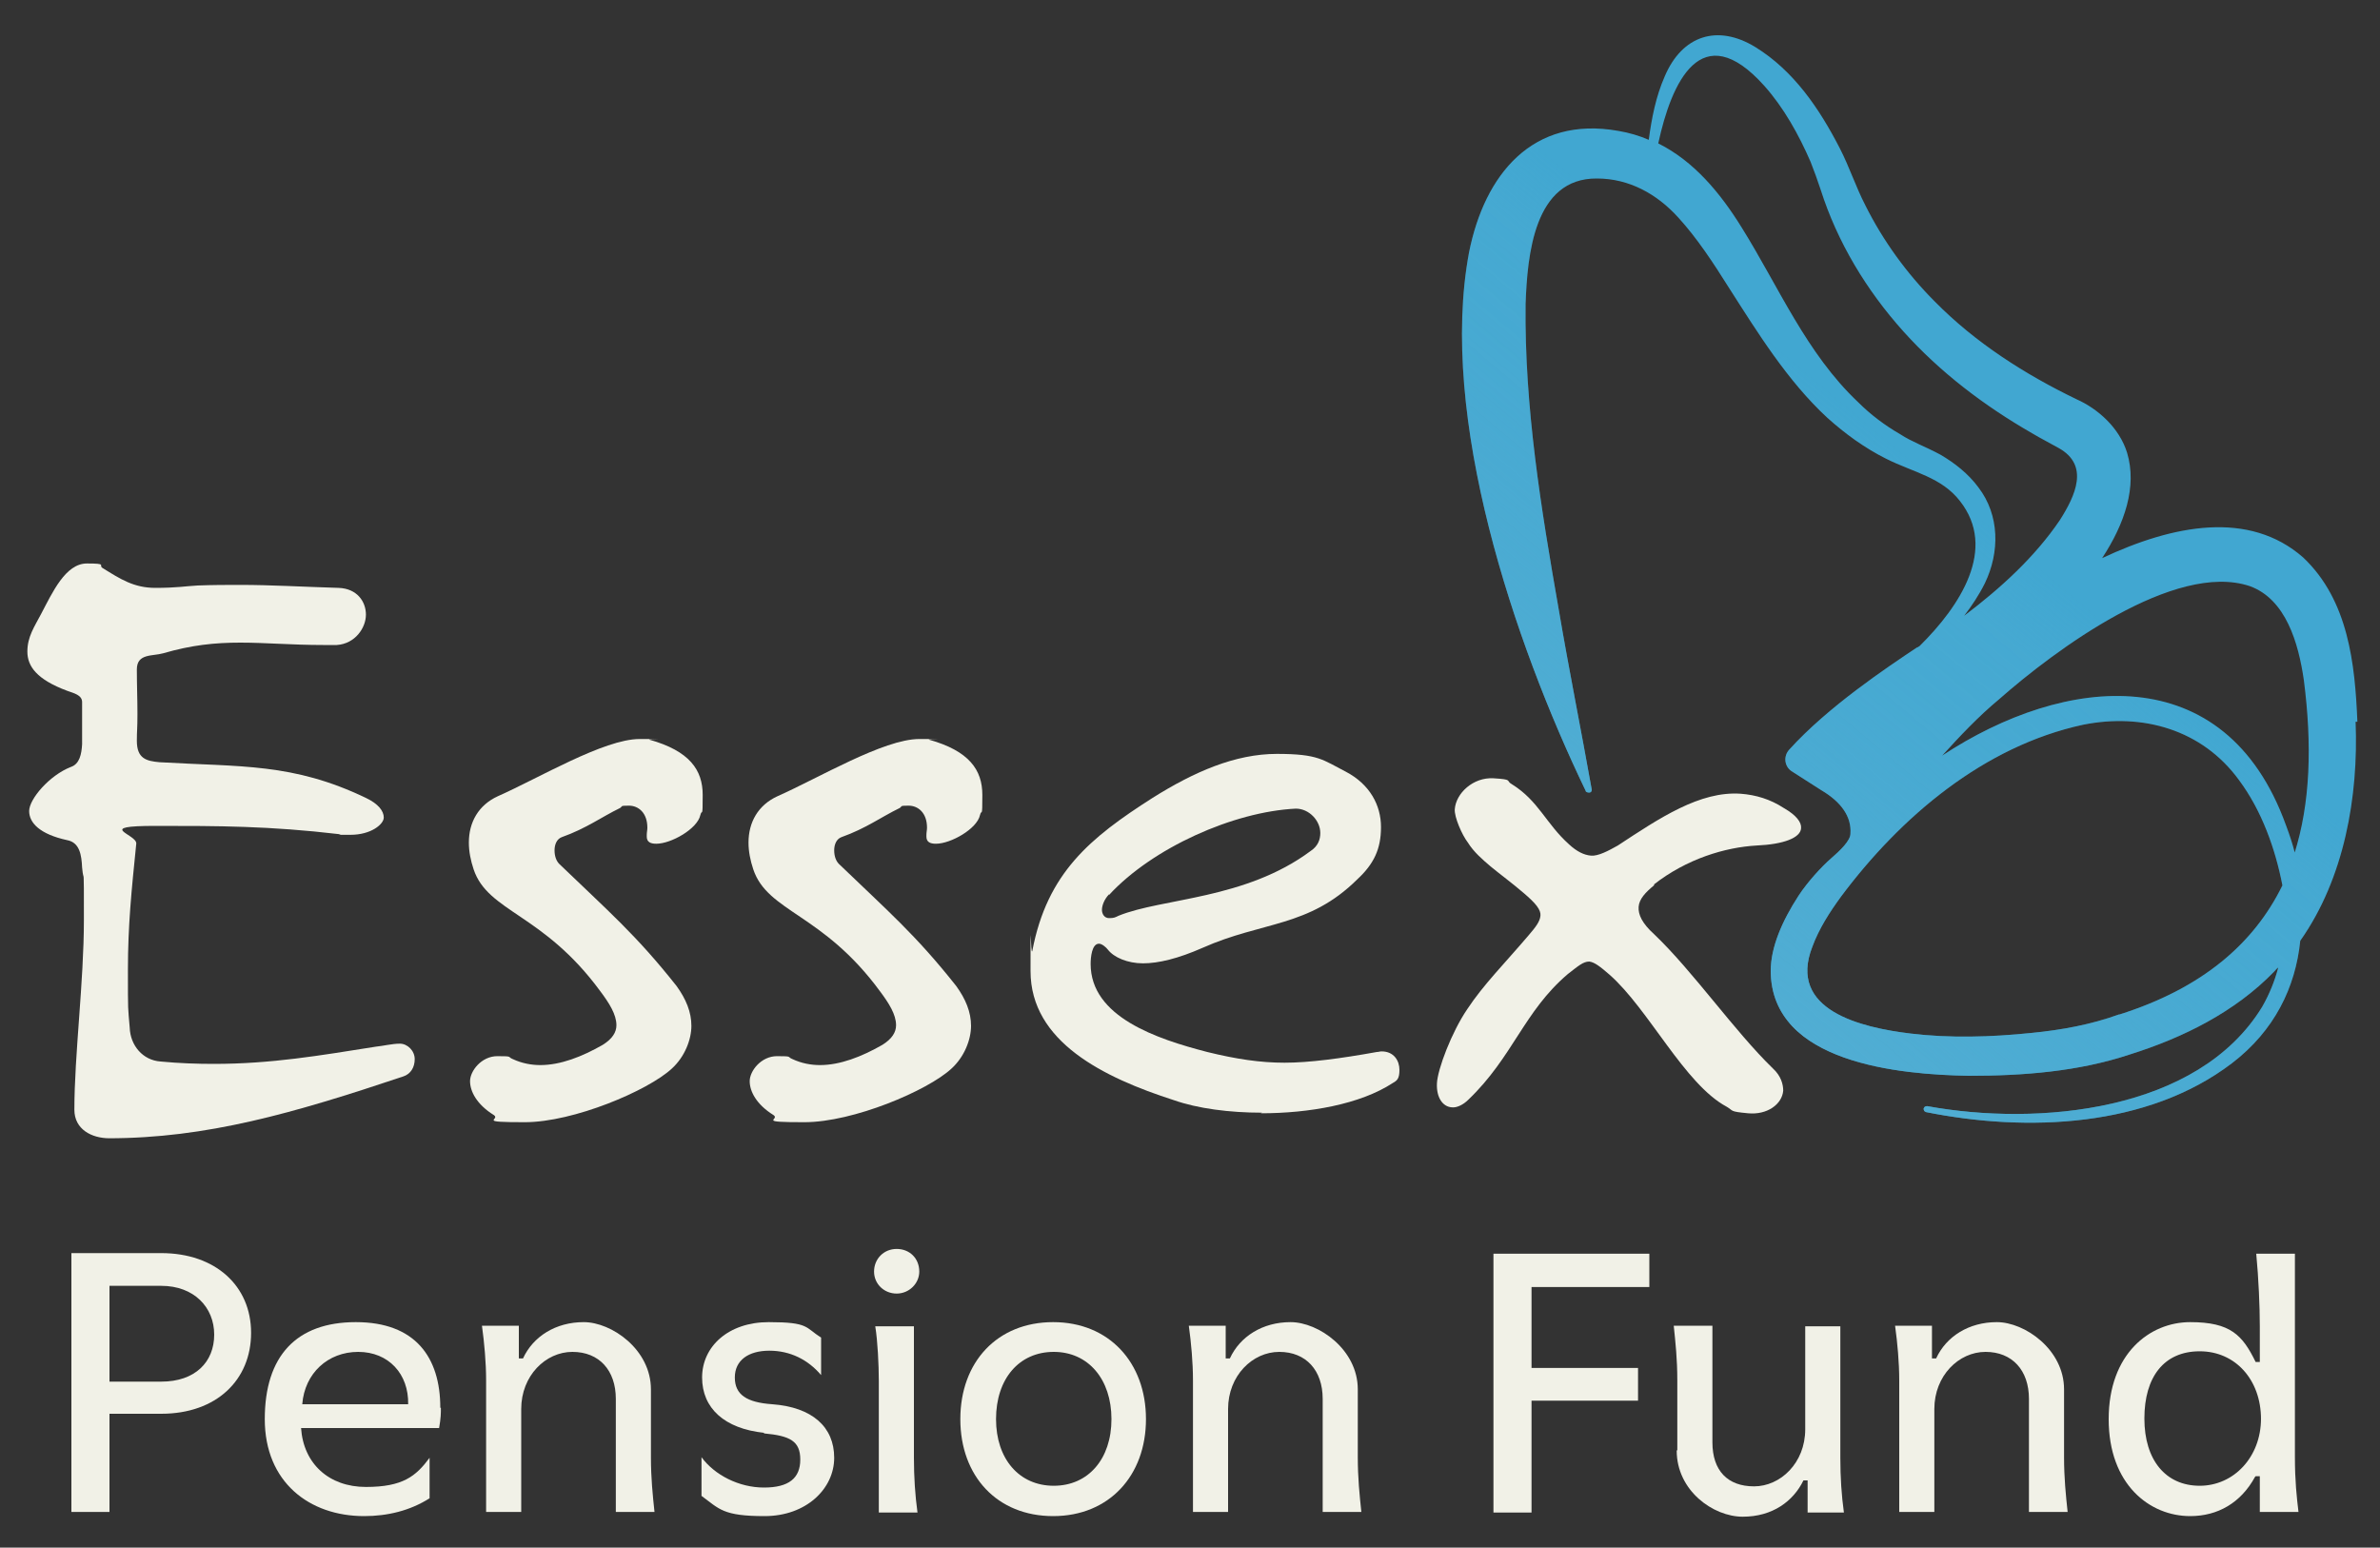
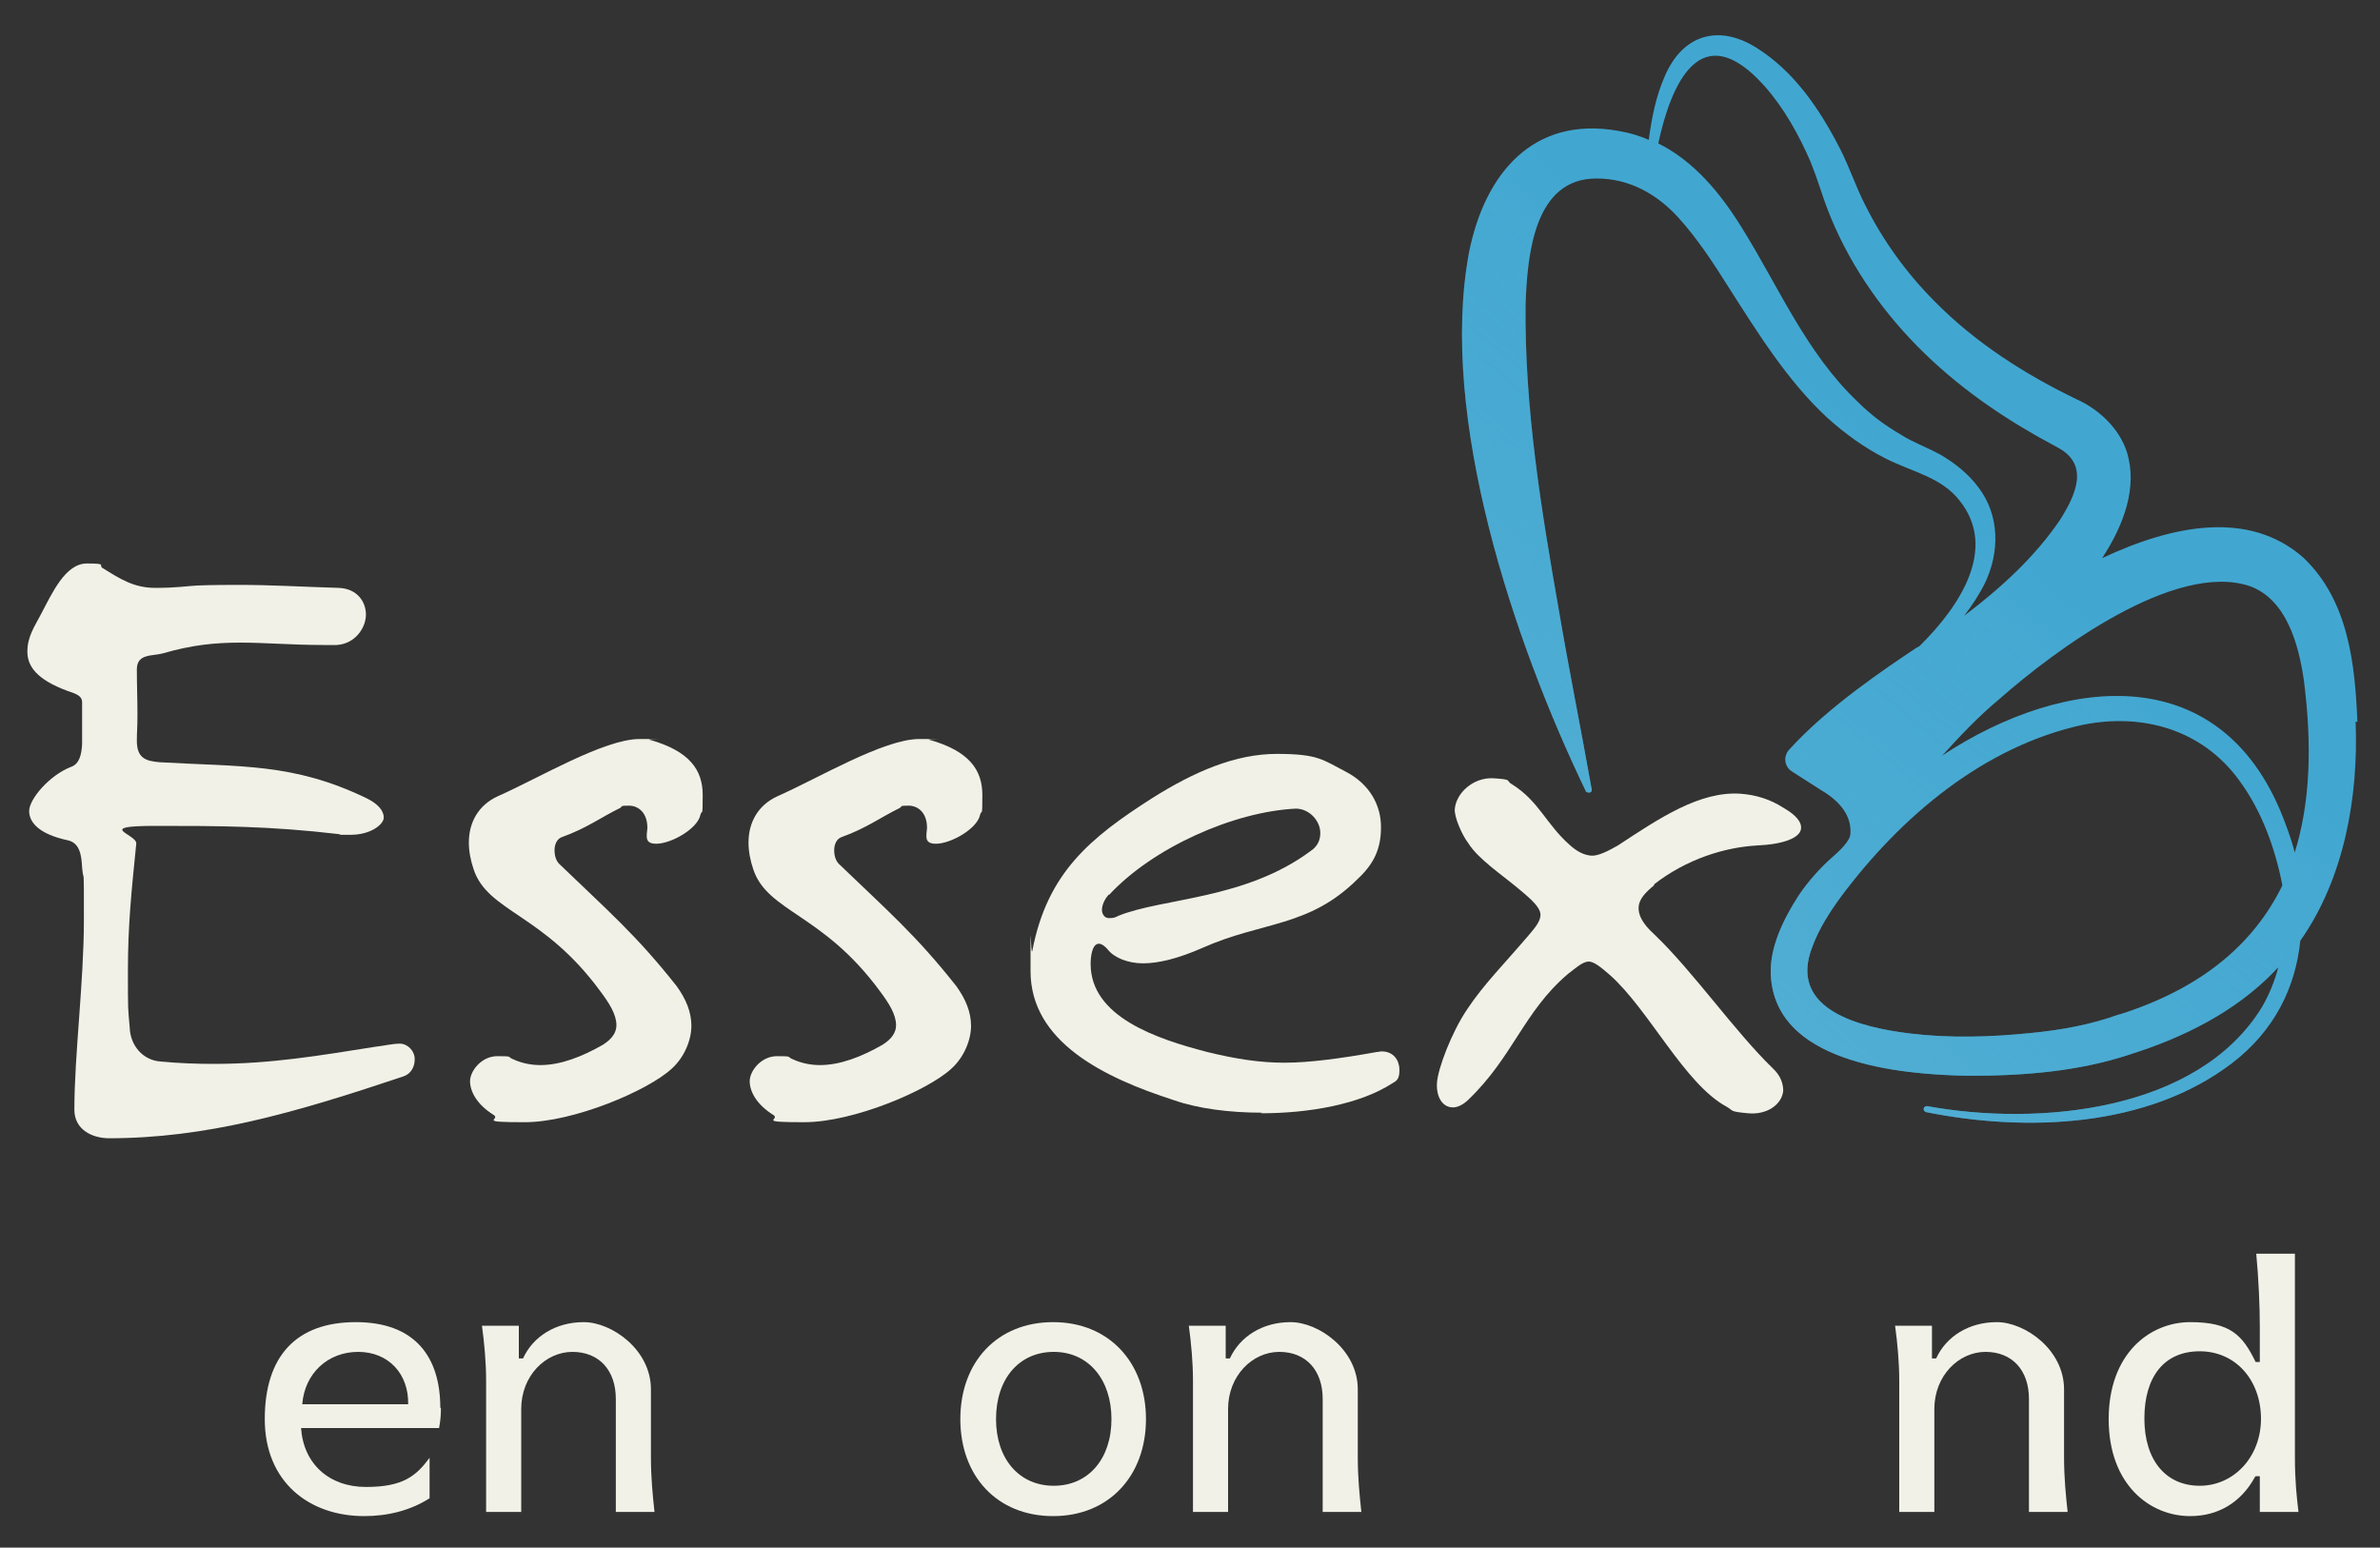
<svg xmlns="http://www.w3.org/2000/svg" role="img" version="1.1" viewBox="0 0 400 260.1">
  <rect x="0" y="0" width="400" height="260.1" fill="#333333" stroke="none" />
  <defs>
    <style>
      .st0 {
        fill: #f1f1e7;
      }

      .st1 {
        isolation: isolate;
      }

      .st2 {
        fill: url(#linear-gradient);
        mix-blend-mode: screen;
      }

      .st3 {
        fill: #41a7d1;
      }
    </style>
    <linearGradient id="linear-gradient" x1="275.3" y1="150.6" x2="353.9" y2="56.9" gradientUnits="userSpaceOnUse">
      <stop offset="0" stop-color="#57b0d4" stop-opacity=".9" />
      <stop offset="0" stop-color="#57b0d4" stop-opacity=".7" />
      <stop offset=".2" stop-color="#57b0d4" stop-opacity=".5" />
      <stop offset=".4" stop-color="#57b0d4" stop-opacity=".3" />
      <stop offset=".6" stop-color="#57b0d4" stop-opacity=".2" />
      <stop offset=".7" stop-color="#57b0d4" stop-opacity="0" />
      <stop offset=".9" stop-color="#57b0d4" stop-opacity="0" />
      <stop offset="1" stop-color="#57b0d4" stop-opacity="0" />
    </linearGradient>
  </defs>
  <g class="st1">
    <g id="Layer_1">
      <g>
-         <path class="st0" d="M12,254.1v-43.5h15.1c9.1,0,15.1,5.5,15.1,13.4s-5.8,13.6-15.1,13.6h-8.7v16.5h-6.4ZM18.4,216.1v16.1h8.7c5.7,0,8.9-3.3,8.9-7.9s-3.4-8.2-8.9-8.2h-8.7Z" />
        <path class="st0" d="M74.1,236.6c0,.9,0,1.7-.3,3.4h-23.2c.4,6,4.7,9.9,10.9,9.9s8.4-1.8,10.7-4.9v6.8c-3.3,2.1-7.1,3-11,3-9.2,0-16.7-5.7-16.7-16.3s5.3-16.3,15.3-16.3,14.2,5.9,14.2,14.4ZM60.2,227.2c-5.1,0-9,3.6-9.4,8.8h17.8c.1-5.1-3.3-8.8-8.4-8.8Z" />
        <path class="st0" d="M87.2,222.9v5.4h.7c1.7-3.7,5.5-6.1,10.2-6.1s11.3,4.6,11.3,11.3v11.4c0,3.5.3,6.4.6,9.2h-6.5v-19c0-4.8-2.8-7.9-7.3-7.9s-8.6,4-8.6,9.6v17.3h-5.9v-22.1c0-3-.3-6.3-.7-9.2h6.2Z" />
-         <path class="st0" d="M128.4,240.8c-6.6-.7-10.4-4.1-10.4-9.3s4.4-9.3,11.2-9.3,6.1.9,8.8,2.6v6.3c-2.2-2.6-5.2-4.1-8.7-4.1s-5.8,1.6-5.8,4.5,2,4.2,6.3,4.5c6.7.5,10.4,3.8,10.4,9s-4.7,9.8-11.7,9.8-7.6-1.2-10.6-3.4v-6.5c2.2,3,6.3,5.1,10.5,5.1s6.1-1.6,6.1-4.7-1.7-4-6.1-4.4Z" />
-         <path class="st0" d="M154.5,213.7c0,2-1.7,3.7-3.8,3.7s-3.8-1.6-3.8-3.7,1.6-3.8,3.8-3.8,3.8,1.6,3.8,3.8ZM153.6,222.9v22.1c0,3.2.2,6.3.6,9.2h-6.5v-22.1c0-2.7-.2-6.8-.6-9.2h6.5Z" />
        <path class="st0" d="M192.6,238.5c0,9.5-6.2,16.3-15.6,16.3s-15.6-6.7-15.6-16.3,6.2-16.3,15.6-16.3,15.6,6.8,15.6,16.3ZM167.4,238.5c0,6.7,3.9,11.2,9.7,11.2s9.7-4.5,9.7-11.2-3.9-11.3-9.7-11.3-9.7,4.5-9.7,11.3Z" />
        <path class="st0" d="M206,222.9v5.4h.7c1.7-3.7,5.5-6.1,10.2-6.1s11.3,4.6,11.3,11.3v11.4c0,3.5.3,6.4.6,9.2h-6.5v-19c0-4.8-2.8-7.9-7.3-7.9s-8.6,4-8.6,9.6v17.3h-5.9v-22.1c0-3-.3-6.3-.7-9.2h6.2Z" />
-         <path class="st0" d="M251.1,210.7h26.1v5.6h-19.8v13.6h17.9v5.5h-17.9v18.8h-6.4v-43.5Z" />
-         <path class="st0" d="M281.9,243.7v-11.7c0-3.6-.3-6.3-.6-9.2h6.5v19.6c0,4.8,2.6,7.4,7,7.4s8.6-3.9,8.6-9.6v-17.3h5.9v22.1c0,3.3.2,6.3.6,9.2h-6.1v-5.4h-.7c-1.7,3.5-5.2,6.1-10.2,6.1s-11.1-4.4-11.1-11.1Z" />
        <path class="st0" d="M324.7,222.9v5.4h.7c1.7-3.7,5.5-6.1,10.2-6.1s11.3,4.6,11.3,11.3v11.4c0,3.5.3,6.4.6,9.2h-6.5v-19c0-4.8-2.8-7.9-7.3-7.9s-8.6,4-8.6,9.6v17.3h-5.9v-22.1c0-3-.3-6.3-.7-9.2h6.2Z" />
        <path class="st0" d="M379,248.2c-2.4,4.4-6.3,6.6-10.9,6.6-6.8,0-13.7-5.3-13.7-16.3s6.9-16.3,13.7-16.3,8.8,2.2,11,6.7h.7v-6c0-3.3-.2-8-.6-12.2h6.5v34.2c0,4,.3,6.7.6,9.2h-6.5v-6h-.7ZM380,238.5c0-6.6-4.3-11.4-10.3-11.4s-9.3,4.3-9.3,11.3,3.6,11.3,9.3,11.3,10.3-4.8,10.3-11.3Z" />
      </g>
      <path class="st3" d="M396.2,121.3c-.4-9.7-1.5-20.4-9.1-27.6-9.1-8-21.9-5.5-33.8.1,3.8-5.8,5.9-12,4.2-17.7-1.3-4.2-4.9-7.4-8.5-9-8.7-4.2-17-9.5-23.8-16.4-4.7-4.7-8.7-10.2-11.7-16.2-1.6-3.1-2.7-6.5-4.3-9.6-3.4-6.6-7.7-13-14.2-17-6.4-3.9-12.3-1.9-15.2,4.9-1.5,3.4-2.2,7-2.7,10.7-1.6-.7-3.3-1.2-5.1-1.5-14.5-2.6-22.5,7.4-25.1,20.4-5.2,27.7,7.6,65.6,19.6,90.5,0,.2.3.3.6.3.3,0,.5-.3.4-.6-1.8-10.1-3.8-20-5.5-30-3-17.1-5.8-34.2-5.6-51.5.3-8.2,1.4-21.2,12-21.1,5.4,0,10.1,2.6,13.7,6.6,3.1,3.4,5.8,7.5,8.5,11.8,4.8,7.5,9.8,15.6,16.5,21.8,3,2.7,6.3,5.1,9.9,6.9,4.6,2.3,9.3,3.1,12.4,7.1,6.3,8,.1,17.6-6.8,24.4-.1,0-.2.2-.4.2-5.1,3.4-15,10-21.5,17.2-1,1.1-.8,2.8.4,3.6l5,3.2c3.4,2,5.1,4.5,4.9,7.3,0,1.2-1.8,2.9-3.3,4.2s-3.9,3.9-5.4,6.2c-2.8,4.3-4.7,8.7-4.7,12.7.1,15.5,21.7,17.4,33.3,17.6,9.1,0,18.4-.7,27.1-3.6,8.9-2.8,17.6-7.1,24.2-13.9.2-.2.4-.5.7-.7-.6,2.3-1.5,4.5-2.7,6.6-10.8,17.7-37.7,20.1-56.3,16.7-.3,0-.5.1-.6.4,0,.3.1.5.4.6,17,3.4,37.2,2.6,51.4-8.2,7.2-5.5,10.7-12.8,11.5-20.6,7.4-10.5,9.8-24.2,9.3-36.8ZM333.6,98c2.5-5.2,2.5-11.4-1.1-16.1-1.7-2.3-4-4.1-6.4-5.5-2.6-1.4-4.7-2.1-6.7-3.4-2.6-1.5-5-3.3-7.1-5.4-8.7-8.2-13.3-19.3-19.6-29.4-3.6-5.8-8-11.1-14-14.1,2.2-10.2,7.2-21.5,17.8-9.7,3.3,3.7,5.8,8.2,7.8,12.8.6,1.5,1.2,3.2,1.7,4.7,2.8,8.8,7.7,16.9,13.9,23.8,6.2,6.9,13.6,12.5,21.6,17.1,1.5.9,3.1,1.7,4.5,2.5,5.2,2.9,2.8,8,.2,12.1-4.2,6.2-10,11.5-16.1,16.1,1.3-1.7,2.5-3.5,3.5-5.5ZM356.1,170.5c-4.7,1.7-9.6,2.6-14.7,3.1-6.8.7-13.7.9-20.3.1-8.3-1-20.7-3.9-16.5-14.6,1.1-3,2.9-5.8,4.8-8.4,10-13.4,24-25.3,40.7-28.9,10-2,20,.8,26.2,9.3,3.8,5.1,6.1,11.5,7.3,17.7-4.8,9.8-13.5,17.3-27.4,21.7ZM385.7,143.4c-.4-1.6-.9-3.1-1.5-4.7-10.2-28.3-37.2-25.3-57.8-11.7,3-3.3,6.1-6.6,9.6-9.5,9.3-8.2,29.5-23.2,42.1-19,6.1,2.2,8.2,9.6,9.1,15.8,1.4,10.9,1.1,20.7-1.6,29.2Z" />
      <g>
        <path class="st0" d="M278.1,148.7c-1.6,1.3-2.6,2.4-2.7,3.7s.6,2.8,2.6,4.6c6.6,6.3,13.5,16.3,20,22.6,1.3,1.2,1.7,2.6,1.7,3.7-.2,2.3-2.7,4.1-5.9,3.8s-2.4-.4-3.6-1.1c-7.1-3.8-13.1-16.4-19.7-22.2-1.5-1.3-2.5-2.1-3.4-2.2-1,0-1.8.7-3.6,2.1-7.4,6.3-9.2,13.9-16.7,21.1-.9.9-2,1.4-2.8,1.3-1.5-.1-2.6-1.6-2.5-4s2.5-8.7,5.1-12.5c2.7-4.1,6.3-7.7,10.3-12.4,1.2-1.4,1.9-2.3,2-3.3s-.8-2.1-2.8-3.8c-2.1-1.8-3.9-3.1-5.6-4.5-1.4-1.2-2.8-2.4-3.8-4-1-1.3-2.3-4.3-2.2-5.6.2-2.7,3.1-5.4,6.5-5.2s2,.4,3.1,1c4.5,2.8,5.7,6.6,9.6,10.1,1.3,1.2,2.5,1.8,3.7,1.9s2.9-.8,4.5-1.7c7-4.6,13.8-9.2,20.7-8.7,2.5.2,4.9.9,7.2,2.4,2.1,1.2,3,2.4,2.9,3.4-.1,1.6-2.9,2.7-7.5,2.9-5.2.3-11.7,2.2-17.3,6.6Z" />
        <g>
          <path class="st0" d="M18.4,191.3c-3,0-5.9-1.5-5.9-4.8,0-9.2,1.6-21.5,1.6-31.9s0-5.6-.3-8.8c-.1-2.1-.4-4.2-2.5-4.6-4.6-1-6.4-2.9-6.4-4.9s3.4-6,7-7.4c1.5-.5,1.8-2.2,1.9-3.8v-7.1c0-1.2-1.4-1.5-2.5-1.9-5.1-1.9-6.7-4.1-6.7-6.6s1.2-4.2,2.3-6.3c1.9-3.6,4.1-8.5,7.7-8.5s1.8.3,2.7.8c2.9,1.8,5.2,3.3,8.8,3.3s5.2-.3,7.1-.4c2.6-.1,4.9-.1,7.2-.1,5.1,0,10,.3,16.5.5,3.1.1,4.6,2.3,4.6,4.5s-1.8,4.9-4.9,5.1h-2.3c-5.2,0-9.6-.4-13.9-.4s-8.2.4-13,1.8c-1.8.5-4.4,0-4.4,2.7s.1,4.9.1,7.5-.1,2.7-.1,4.5c0,3,1.6,3.4,3.8,3.6,13.7.8,22.4.1,34.7,6,2.1,1,3,2.2,3,3.3s-2.1,2.9-5.6,2.9-1.1,0-1.8-.1c-11.9-1.4-20.4-1.4-30.9-1.4s-3.1,1.4-3.3,3c-.8,7.9-1.4,13.7-1.4,21.2s0,6,.3,9.7c.1,3,2.2,5.5,5.2,5.7,3.1.3,6.2.4,8.9.4,9.7,0,17.8-1.4,27.3-2.9,1.1-.1,2.7-.5,4-.5s2.5,1.2,2.5,2.6-.7,2.5-1.9,2.9c-18.5,6.2-33.1,10.4-49.6,10.4Z" />
          <path class="st0" d="M110.3,141.8c-1,0-1.6-.3-1.6-1.2v-.3c0-.4.1-.8.1-1.2,0-2.5-1.5-3.7-3.1-3.7s-1,.1-1.5.4c-3.1,1.5-5.6,3.4-9.8,4.9-.8.3-1.2,1.2-1.2,2.2s.3,1.8.8,2.3c8.2,7.9,12.9,11.9,19.7,20.5,1.6,2.2,2.5,4.4,2.5,6.7s-1.1,5.2-3.3,7.2c-4,3.7-16.5,9-24.7,9s-4-.4-5.2-1.2c-2.9-1.8-4-4-4-5.7s1.9-4.2,4.6-4.2,1.6.1,2.6.5c1.5.7,3.1,1,4.6,1,3.4,0,7-1.4,10.5-3.4,1.6-1,2.3-2.1,2.3-3.3,0-1.8-1.2-3.7-2.7-5.7-9.6-13.1-18.9-13.3-21.3-20.5-.5-1.5-.8-3-.8-4.5,0-3.4,1.6-6.3,4.9-7.8,6.8-3,17.8-9.6,23.8-9.6s1.2,0,1.6.1c6.8,1.9,9,5.1,9,9.3s-.1,2.2-.4,3.4c-.5,2.3-4.9,4.8-7.4,4.8Z" />
          <path class="st0" d="M157.3,141.8c-1,0-1.6-.3-1.6-1.2v-.3c0-.4.1-.8.1-1.2,0-2.5-1.5-3.7-3.1-3.7s-1,.1-1.5.4c-3.1,1.5-5.6,3.4-9.8,4.9-.8.3-1.2,1.2-1.2,2.2s.3,1.8.8,2.3c8.2,7.9,12.9,11.9,19.7,20.5,1.6,2.2,2.5,4.4,2.5,6.7s-1.1,5.2-3.3,7.2c-4,3.7-16.5,9-24.7,9s-4-.4-5.2-1.2c-2.9-1.8-4-4-4-5.7s1.9-4.2,4.6-4.2,1.6.1,2.6.5c1.5.7,3.1,1,4.6,1,3.4,0,7-1.4,10.5-3.4,1.6-1,2.3-2.1,2.3-3.3,0-1.8-1.2-3.7-2.7-5.7-9.6-13.1-18.9-13.3-21.3-20.5-.5-1.5-.8-3-.8-4.5,0-3.4,1.6-6.3,4.9-7.8,6.8-3,17.8-9.6,23.8-9.6s1.2,0,1.6.1c6.8,1.9,9,5.1,9,9.3s-.1,2.2-.4,3.4c-.5,2.3-4.9,4.8-7.4,4.8Z" />
          <path class="st0" d="M212.1,187c-5.5,0-10.8-.7-14.8-2.1-11.8-3.8-24.1-9.8-24.1-21.7s0-2.2.3-3.4c2.5-13.1,9.7-19,20.2-25.7,7-4.4,13.9-7.4,20.9-7.4s7.7,1,11.6,3c4,2.1,5.9,5.6,5.9,9.3s-1.2,6.2-4,8.8c-8.2,8.1-15.9,7-26,11.5-4.1,1.8-7.4,2.6-10,2.6s-4.9-1-5.9-2.3c-.3-.4-1-1-1.5-1-1.2,0-1.4,2.3-1.4,3.4,0,8.9,11.1,12.6,19.6,14.8,4.9,1.2,8.9,1.8,13,1.8s9.4-.7,15.5-1.8c.3,0,.5-.1.8-.1,2.1,0,3,1.6,3,3.1s-.4,1.8-1.1,2.2c-5.5,3.6-14.1,5.1-22.2,5.1ZM186.4,150.3c-.8.8-1.2,1.9-1.2,2.6s.4,1.4,1.2,1.4,1-.1,1.6-.4c7.4-3,21.3-2.7,32.3-10.9,1.2-.8,1.6-1.9,1.6-3,0-2.1-1.9-4.1-4.1-4.1-10.5.5-24.1,6.6-31.4,14.5Z" />
        </g>
      </g>
      <path class="st2" d="M396.2,121.3c-.4-9.7-1.5-20.4-9.1-27.6-9.1-8-21.9-5.5-33.8.1,3.8-5.8,5.9-12,4.2-17.7-1.3-4.2-4.9-7.4-8.5-9-8.7-4.2-17-9.5-23.8-16.4-4.7-4.7-8.7-10.2-11.7-16.2-1.6-3.1-2.7-6.5-4.3-9.6-3.4-6.6-7.7-13-14.2-17-6.4-3.9-12.3-1.9-15.2,4.9-1.5,3.4-2.2,7-2.7,10.7-1.6-.7-3.3-1.2-5.1-1.5-14.5-2.6-22.5,7.4-25.1,20.4-5.2,27.7,7.6,65.6,19.6,90.5,0,.2.3.3.6.3.3,0,.5-.3.4-.6-1.8-10.1-3.8-20-5.5-30-3-17.1-5.8-34.2-5.6-51.5.3-8.2,1.4-21.2,12-21.1,5.4,0,10.1,2.6,13.7,6.6,3.1,3.4,5.8,7.5,8.5,11.8,4.8,7.5,9.8,15.6,16.5,21.8,3,2.7,6.3,5.1,9.9,6.9,4.6,2.3,9.3,3.1,12.4,7.1,6.3,8,.1,17.6-6.8,24.4-.1,0-.2.2-.4.2-5.1,3.4-15,10-21.5,17.2-1,1.1-.8,2.8.4,3.6l5,3.2c3.4,2,5.1,4.5,4.9,7.3,0,1.2-1.8,2.9-3.3,4.2s-3.9,3.9-5.4,6.2c-2.8,4.3-4.7,8.7-4.7,12.7.1,15.5,21.7,17.4,33.3,17.6,9.1,0,18.4-.7,27.1-3.6,8.9-2.8,17.6-7.1,24.2-13.9.2-.2.4-.5.7-.7-.6,2.3-1.5,4.5-2.7,6.6-10.8,17.7-37.7,20.1-56.3,16.7-.3,0-.5.1-.6.4,0,.3.1.5.4.6,17,3.4,37.2,2.6,51.4-8.2,7.2-5.5,10.7-12.8,11.5-20.6,7.4-10.5,9.8-24.2,9.3-36.8ZM333.6,98c2.5-5.2,2.5-11.4-1.1-16.1-1.7-2.3-4-4.1-6.4-5.5-2.6-1.4-4.7-2.1-6.7-3.4-2.6-1.5-5-3.3-7.1-5.4-8.7-8.2-13.3-19.3-19.6-29.4-3.6-5.8-8-11.1-14-14.1,2.2-10.2,7.2-21.5,17.8-9.7,3.3,3.7,5.8,8.2,7.8,12.8.6,1.5,1.2,3.2,1.7,4.7,2.8,8.8,7.7,16.9,13.9,23.8,6.2,6.9,13.6,12.5,21.6,17.1,1.5.9,3.1,1.7,4.5,2.5,5.2,2.9,2.8,8,.2,12.1-4.2,6.2-10,11.5-16.1,16.1,1.3-1.7,2.5-3.5,3.5-5.5ZM356.1,170.5c-4.7,1.7-9.6,2.6-14.7,3.1-6.8.7-13.7.9-20.3.1-8.3-1-20.7-3.9-16.5-14.6,1.1-3,2.9-5.8,4.8-8.4,10-13.4,24-25.3,40.7-28.9,10-2,20,.8,26.2,9.3,3.8,5.1,6.1,11.5,7.3,17.7-4.8,9.8-13.5,17.3-27.4,21.7ZM385.7,143.4c-.4-1.6-.9-3.1-1.5-4.7-10.2-28.3-37.2-25.3-57.8-11.7,3-3.3,6.1-6.6,9.6-9.5,9.3-8.2,29.5-23.2,42.1-19,6.1,2.2,8.2,9.6,9.1,15.8,1.4,10.9,1.1,20.7-1.6,29.2Z" />
    </g>
  </g>
</svg>